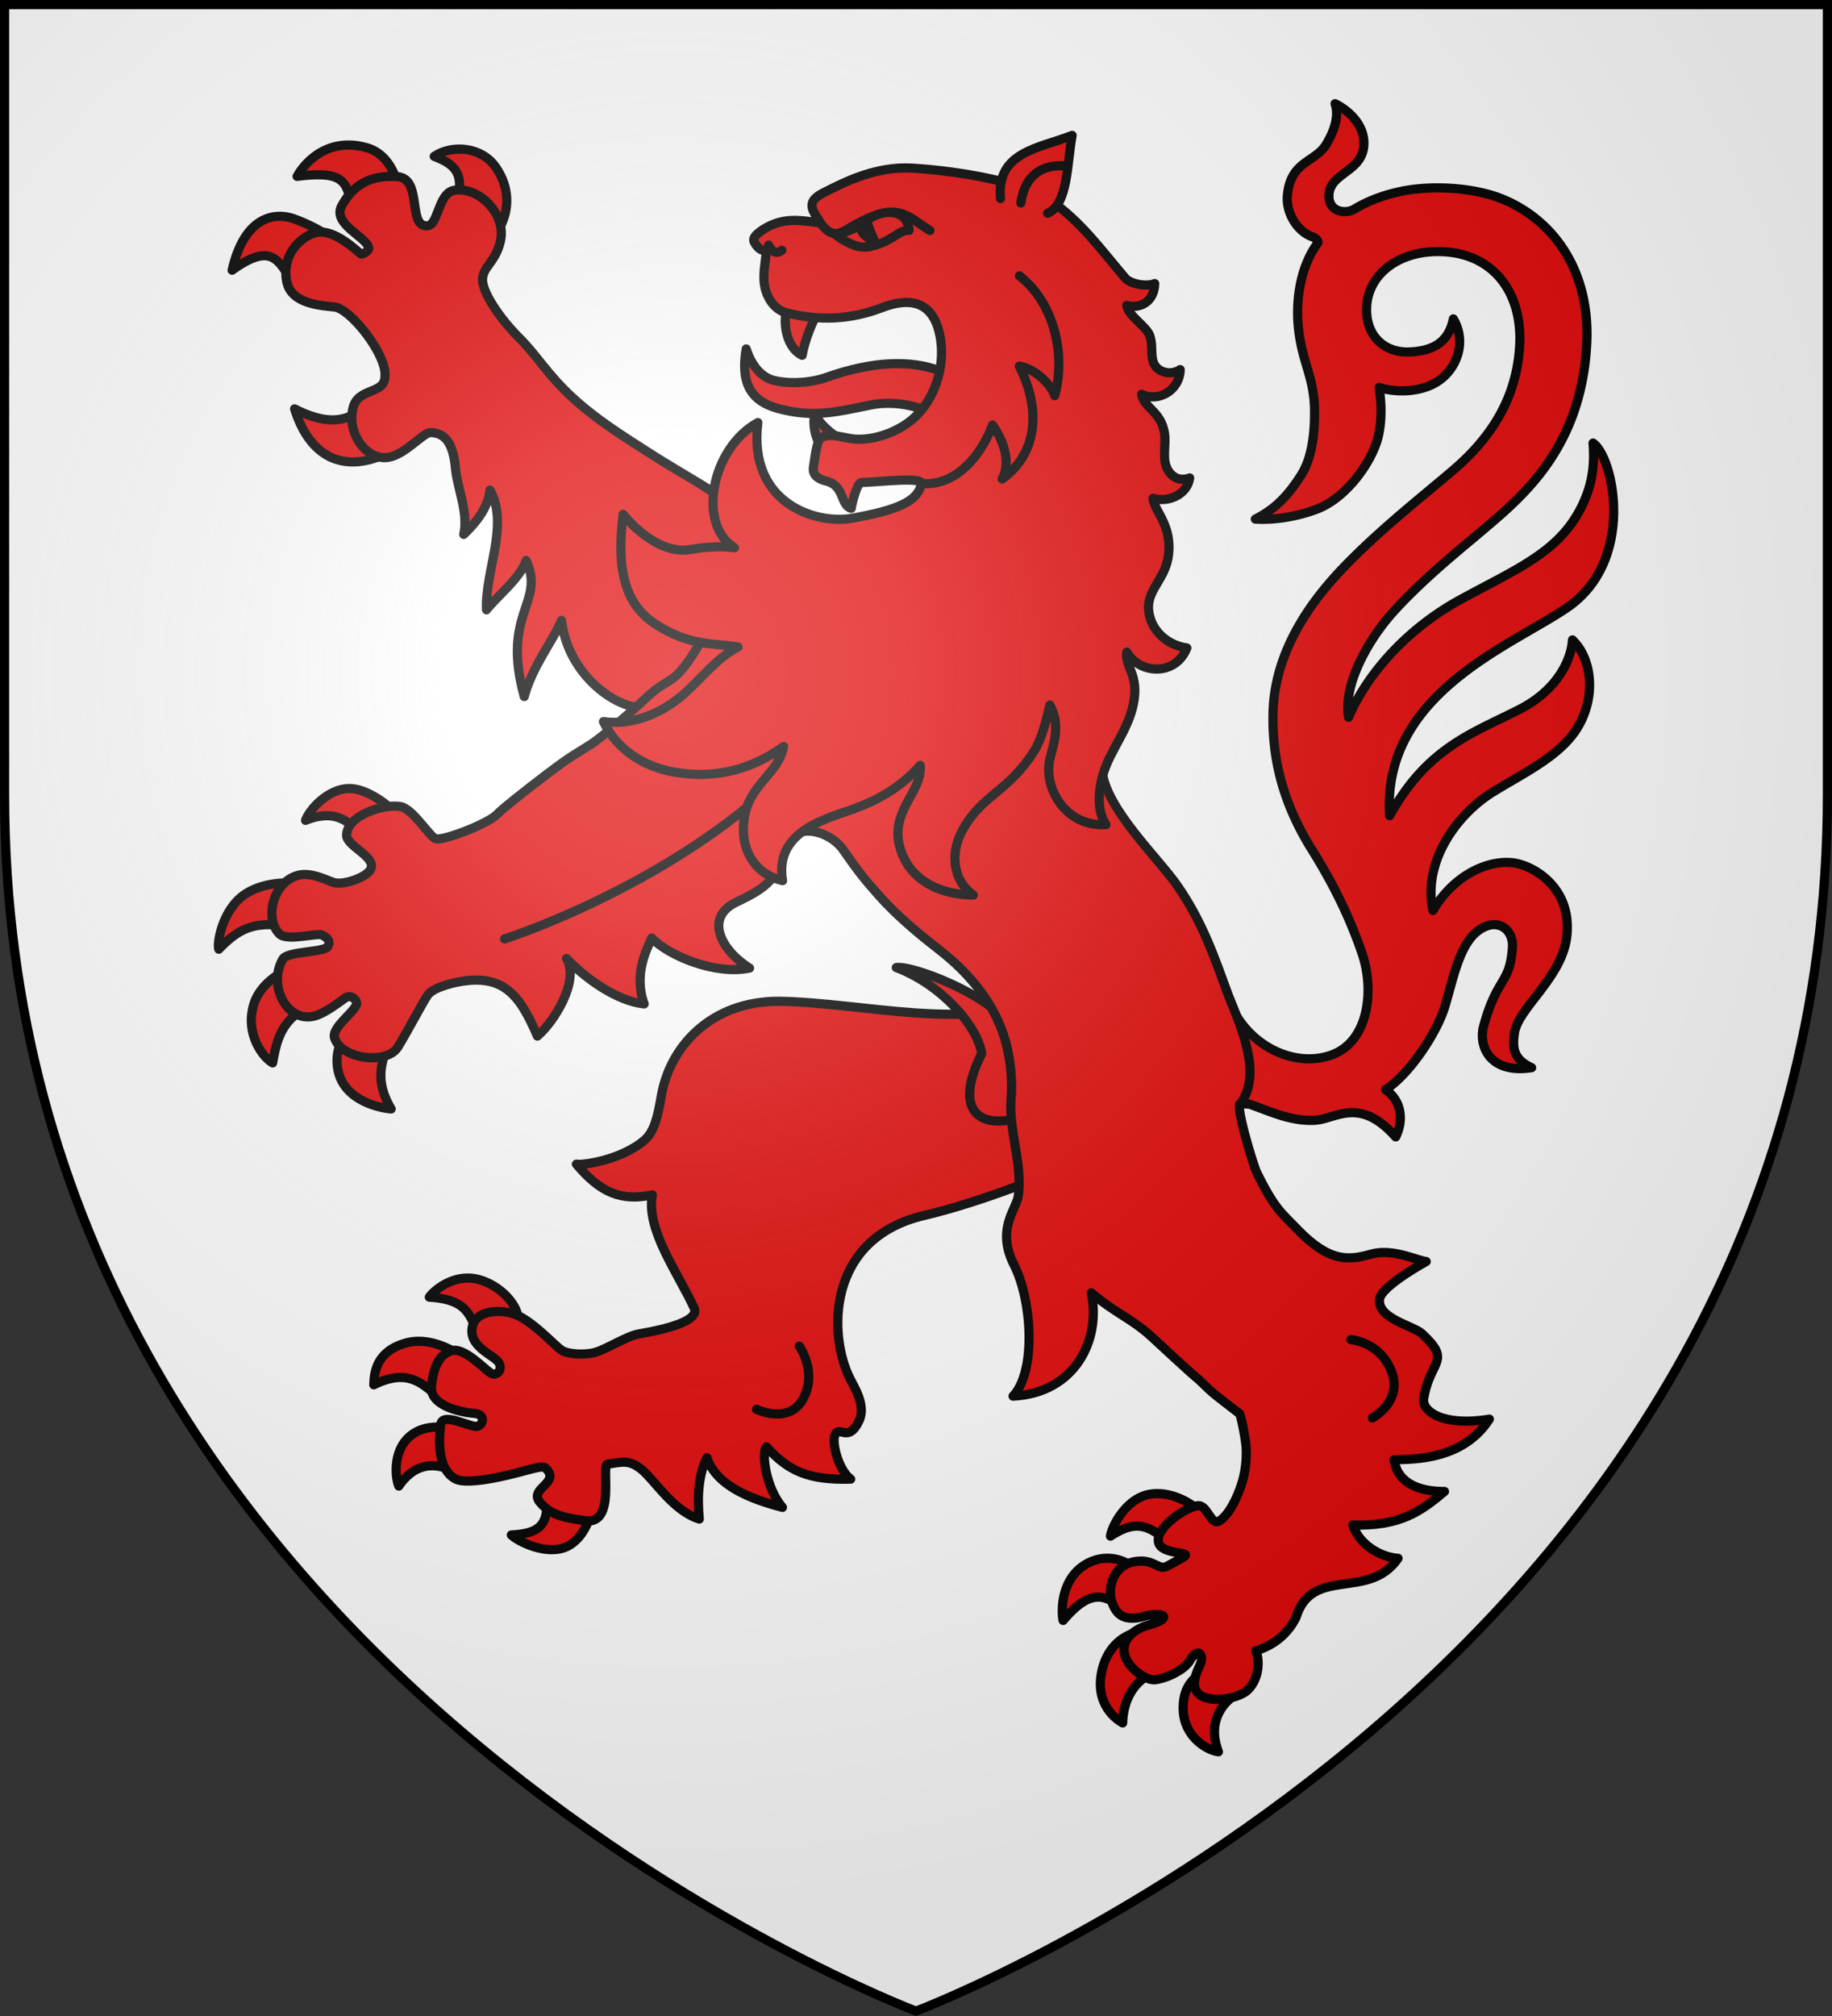
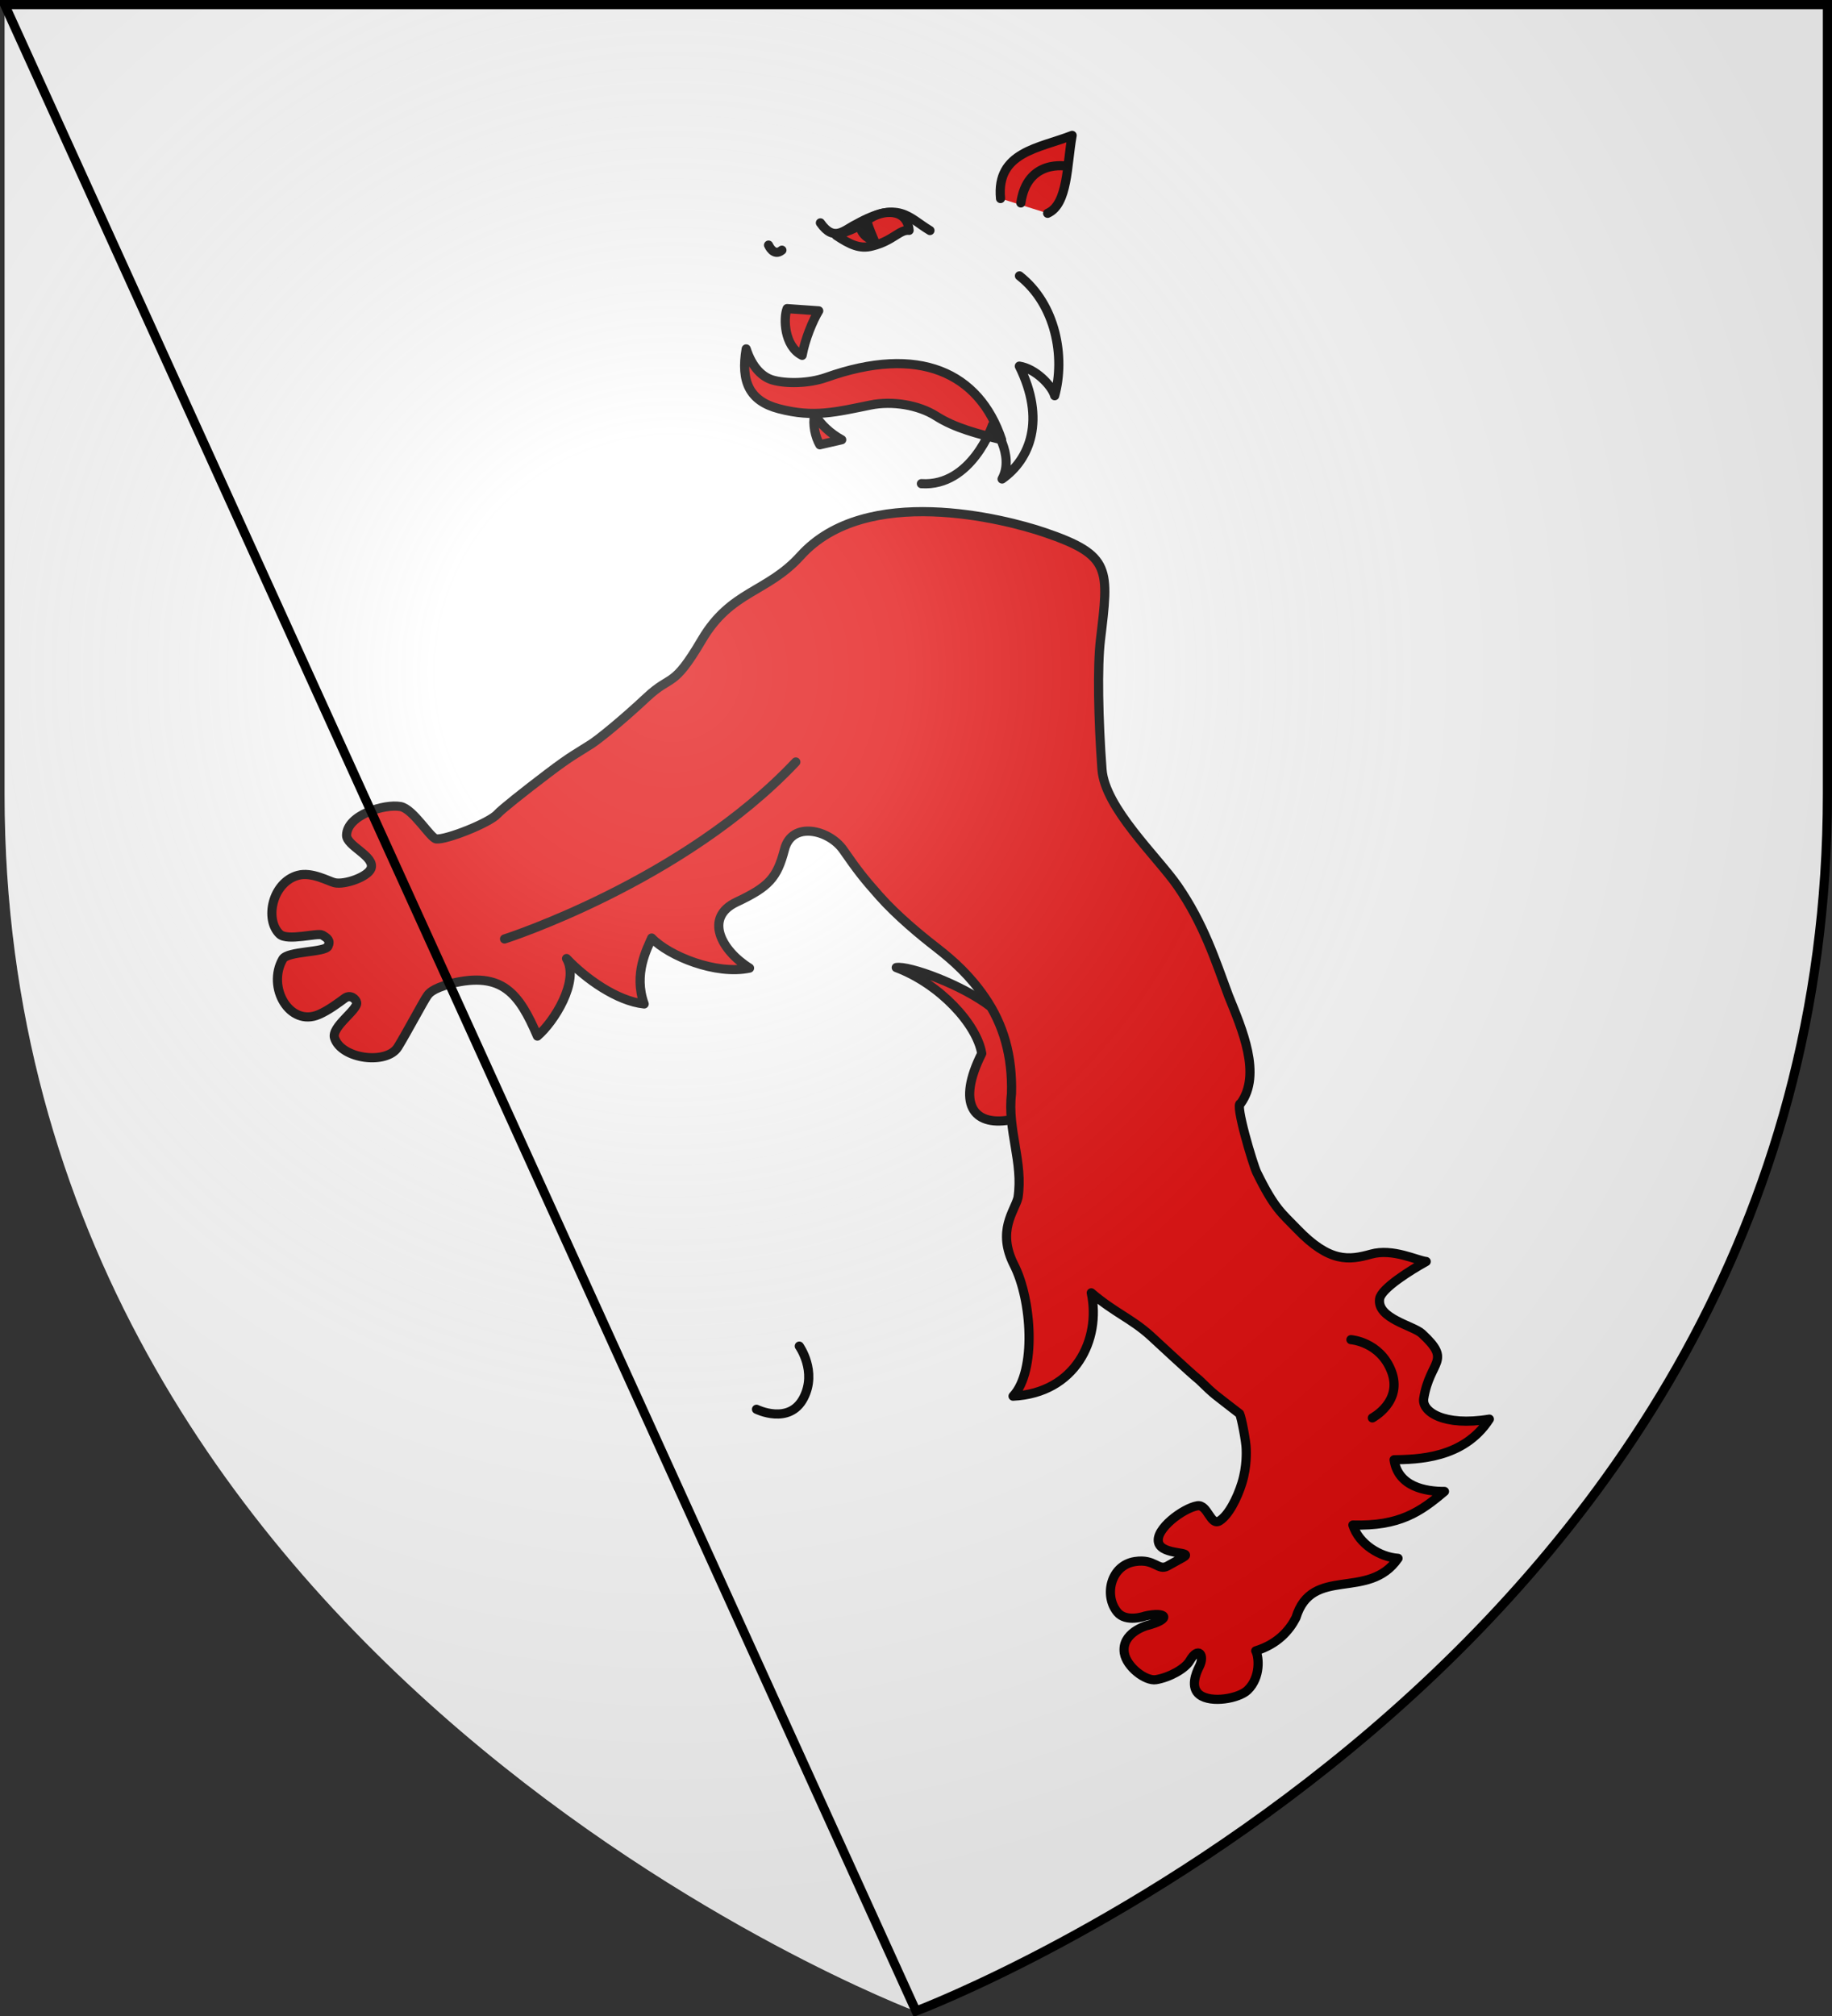
<svg xmlns="http://www.w3.org/2000/svg" width="600" height="660" viewBox="-300 -300 600 660">
  <rect x="-300" y="-300" width="600" height="660" fill="#333333" stroke="none" />
  <radialGradient id="a" cx="-80" cy="-80" r="405" gradientTransform="matrix(1 0 0 1 0 -.05)" gradientUnits="userSpaceOnUse">
    <stop offset="0" stop-color="#fff" stop-opacity=".31" />
    <stop offset=".19" stop-color="#fff" stop-opacity=".25" />
    <stop offset=".6" stop-color="#6b6b6b" stop-opacity=".125" />
    <stop offset="1" stop-opacity=".125" />
  </radialGradient>
  <path fill="#fff" d="M-298.5-298.5h597v258.543C298.5 246.291 0 358.5 0 358.5S-298.5 246.291-298.5-39.957z" />
  <g fill="#e20909" stroke="#000" stroke-linecap="round" stroke-linejoin="round" stroke-width="3">
    <g fill-rule="evenodd">
-       <path d="M-185.691-41.844c-6.672.06-12.817 6.552-14.242 10.419 7.207-2.862 12.14-1.53 16.321 2.85l10.69-7.517s-5.694-4.973-11.428-5.688a10 10 0 0 0-1.341-.064m-20.065 30.876c-3.63.02-9.339.628-13.982 3.71-7.277 4.832-9.31 15.807-8.6 18.008 7.168-7.446 12.588-9.652 25.874-6.862l.306-14.674s-1.42-.193-3.598-.182m3.36 26.792s-11.663 3.726-14.489 12.977c-3.014 9.867 3.276 17.64 6.175 19.17 1.287-6.904 2.808-16.797 16.362-19.522zm17.05 18.832c-2.076 4.023-5.87 10.057-3.545 17.28 2.832 8.797 13.883 10.894 17 11.108-5.381-9.18-3.669-15.583.672-24.463zM79.392 188.978a14.7 14.7 0 0 0-2.997.23c-7.429 1.371-12.187 10.138-12.705 13.693 7.182-4.612 12.004-4.959 19.676 2.964 2.448-2.878 6.096-6.835 9.764-10.836-.967-1.21-6.826-5.906-13.738-6.051m-16.067 21.178c-2.192-.107-4.693.32-7.215 1.682-9.404 5.075-8.395 17.154-7.915 18.665 8.343-9.866 13.897-9.788 21.02-1.947l1.427-15.561c-.832-1.03-3.663-2.66-7.317-2.839m9.84 24.024s-9.436 1.144-12.186 12.423c-2.747 11.267 4.734 16.39 6.707 17.444.299-8.66 4.603-15.874 14.923-18.154zm21.073 13.01c-2.265 1.637-6.936 4.064-6.723 12.5.228 9.074 8.098 13.441 11.529 13.81-3.168-8.494-.086-14.788 5.472-18.635zM-146.85 118.414c-6.992.028-11.97 5.232-12.55 6.249 12.845.84 13.454 5.896 16.906 14.89 4.897-3.558 9.22-6.608 12.05-8.245.248-2.076-2.848-8.2-10.122-11.486-2.225-1.004-4.326-1.416-6.284-1.408m-15.658 20.7c-1.428-.027-2.882.111-4.348.502-10.725 2.857-10.569 11.025-10.722 13.742 11.876-5.774 16.24.001 23.118 5.706l5.777-14.934c-2.12-1.48-7.64-4.898-13.825-5.016m14.82 29.78s-9.398-3.866-16.267.05c-7.406 4.222-6.836 14.158-5.43 17.57 6.294-9.211 14.528-7.44 20.677-3.11zm26.357 19.11c1.934 12.075-2.856 14.007-11.2 14.524 2.832 2.598 12.314 6.924 18.592 3.609 6.898-3.642 8.655-14.452 7.97-14.727zm-64.465-440.523c-9.878-.059-15.418 7.506-16.893 10.261 17.61-2.219 15.957 2.9 18.926 13.415l15.382-5.994c-1.242-5.52-3.436-14.483-11.485-16.8-2.13-.614-4.101-.87-5.93-.882m36.994 1.353c-3.317-.149-6.592.721-8.973 2.37 6.815 2.626 10.533 5.641 6.811 16.928l12.81 8.989c3.347-3.85 6.984-12.75.676-22.174-2.7-4.034-7.06-5.922-11.324-6.113m-58.855 22c-5.89-.324-13.05 3.292-16.314 17.632 15.637-11.202 15.42-.03 22.917 7.624l10.814-17.403s-5.788-4.326-13.59-7.085a13.9 13.9 0 0 0-3.827-.767m30.45 57.963c-6.686 10.234-15.275 10.684-26.317 5.05 6.612 21.022 22.784 21.21 37.726 9.917zM130.47 66.769c7.014-.296 14.594-8.059 26.635 5.433 2.505-5.051 2.254-11.566-3.304-15.475 8.18-5.308 16.96-19.016 19.426-27.241 3.214-10.718 5.247-23.247 13.751-26.347 4.512-1.645 8.736 1.597 8.347 7.143-.843 12.038-5.016 9.449-9.439 25.7-1.66 6.102 1.618 15.675 15.735 13.563-5.976-2.758-6.292-6.4-5.647-11.213 1.12-8.357 15.663-18.144 17.184-31.872 1.789-16.147-11.405-23.413-17.952-24.037-8.766-.836-19.448 4.683-25.904 15.634-3.41-15.948 7.747-31.46 19.846-38.88 10.137-6.216 21.65-11.657 27.292-20.612 6.36-10.097 5.08-22.802-1.445-29.061-.333 6.039-4.563 16.182-17.228 22.676-15.374 7.884-30.237 12.407-42.652 34.873-2.605-40.194 40.498-55.86 58.407-68.303 22.226-15.445 14.967-49.098 8.22-53.693.39 5.636.624 14.46-6.091 24.894-7.768 12.071-21.35 17.543-37.738 26.56-16.299 8.968-29.83 23.294-36.246 38.327-1.77-10.146 5.745-24.843 15.209-35.135 9.802-10.66 21.512-20.006 28.172-25.651 13.265-11.245 32.59-26.81 34.595-60.94 1.416-24.003-10.53-40.811-27.275-47.827-9.82-4.114-24.218-4.73-34.132-2.507-4.974 1.115-9.933 2.83-14.59 5.629-3.277 1.97-8.934.758-8.365-4.964.67-6.742 10.298-7.239 11.323-15.14.846-6.518-4.109-11.758-9.352-14.35 1.312 3.992-.11 8.624-2.862 13.245-3.586 6.023-11.706 5.381-12.764 16.777-.524 5.7 3.278 12.124 8.672 13.72.64.39 1.712 1.252 1.256 1.878-5.953 8.168-7.03 18.976-6.427 26.47 1.007 12.516 5.336 16.928 5.392 28.518.018 3.613.012 14.03-4.334 20.898-5.358 8.465-9.944 11.82-15.05 14.486 7.204.452 14.905-1.22 20.295-3.31 9.963-3.866 18.418-16.174 20.1-24.334 1.119-5.433.866-10.512.153-15.46 4.877 1.65 13.37 1.884 19.31-2.051 6.101-4.041 9.48-12.772 4.993-20.387-1.55 7.717-6.707 10.516-14.45 10.823-7.367.293-13.256-4.31-13.9-12.31-.947-11.793 9.08-20.385 22.862-20.549 18.258-.217 28.178 13.19 27.209 30.733-.971 17.583-9.68 30.526-21.993 40.992-10.579 8.992-21.71 17.727-32.72 28.654-8.586 8.522-25.5 26.589-26.067 50.544-.42 17.75 4.743 32.105 12.821 45.038 8.079 12.933 12.864 23.707 16.31 33.735 4.143 12.055 2.202 28.504-9.473 33.118-12.093 4.778-28.51-2.462-34.337-18.238-2.073 11.528-4.9 35.374 6.774 34.48 7.068 2.435 13.436 5.684 21.448 5.346" />
-       <path d="M-45.054 27.794c-21.944-.009-35.547 14.642-38.36 30.99C-84.62 65.8-85.76 70.6-89.04 73.363c-8.046 6.773-20.98 8.207-22.184 7.756 7.728 9.207 14.564 12.29 24.872 10.054-2.148 11.335 8.281 25.396 13.668 37.002 1.818 3.92-7.32 6.681-18.302 8.566-3.574.614-10.584 5.015-14.02 5.973-3.556.991-8.928.645-10.991-.63-2.133-1.318-9.826-9.99-15.67-11.91-5.44-1.786-12.248-.762-13.513 3.667-2.015 7.068 7.383 9.895 8.636 12.394 1.211 2.417-.872 4.351-2.634 3.337-2.09-1.203-8.83-8.69-12.995-7.368-3.139.997-5.723 3.812-6.513 11.609-.67 6.609 10.144 8.627 14.234 8.94 3.329.254 2.895 3.55.89 4.176-2.16.674-11.59-4.975-12.126-.497s-1.238 14.238 4.679 17.663c4.652 2.694 22.14-2.42 24.143-2.925 2.385-.601 4.714-1.302 5.49-.584 5.275 4.877-5.517 6.619-1.863 11.147 3.883 4.813 9.496 5.256 14.672 6.108 10.634 1.752 5.24-18.4 7.59-18.523 5.076-.705 7.063-1.481 11.154 1.82 4.09 3.303 10.237 13.512 18.85 16.174-.75-7.806-.133-14.826 2.505-20.072 2.992 8.958 13.776 13.398 24.728 16.252-5.481-6.406-6.979-18.029-5.225-19.802 7.2 8.019 13.97 10.938 27.568 10.549-4.048-3.006-6.118-11.779-5.224-14.246 1.372-3.786 4.339 2.806 7.985-4.885 2.299-4.848-1.41-10.692-2.946-13.713-7.049-13.857-8.115-45.94 24.44-53.517 17.707-4.12 44.463-14.408 46.779-17.32 18.459-23.213 1.418-42.827-8.106-54.081-24.094 11.497-58.889 1.704-86.584 1.317M-150.803-146.404c.514 5.868 4.308 14.34 2.677 21.363 4.228-3.998 8.11-9.05 8.59-14.499 6.391 11.247-1.75 26.939-1.132 39.183 3.269-4.246 11.192-10.498 12.975-16.148 6.428 13.907-8.23 17.055-.616 44.55 2.65-9.928 9.376-18.138 12.206-24.944 2.17 18.897 20.327 31.374 30.558 28.243 23.46 30.59 51.71 18.68 50.345-14.594 0 0-22.175-49.052-27.91-53.285-6.227-4.595-14.15-8.744-23.184-14.51-10.197-6.51-18.566-11.734-26.474-19.05-7.908-7.314-11.714-13.876-16.893-19.013-7.292-7.23-12.134-15.26-12.29-18.99-.19-4.562 4.23-5.784 5.869-13.03 1.95-8.62-6.91-17.867-15.152-16.585-4.698.73-5.203 9.472-7.739 11.232-.598.414-1.314.558-2.233.29-4.818-1.41-.853-15.412-8.638-15.966-7.784-.554-13.99 1.814-18.197 9.449-3.383 6.137 8.34 10.323 8.782 13.928.099.808-1.6 1.98-2.423 1.96-.543-.013-8.923-9.048-15.48-6.862-5.109 1.703-10.65 7.692-8.903 15.999 1.51 7.183 11.02 7.695 15.587 8.183 5.414.579 17.519 16.032 16.542 22.994-.3 5.612-8.64 3.403-10.394 9.838-2.25 8.252 4.206 17.5 11.469 16.4 5.433-.822 11.269-7.895 13.74-8.127 5.99-.033 7.748 5.475 8.318 11.99" />
      <path d="M-6.466 16.76C7.833 22.13 19.962 35.372 21.53 44.89c-8.24 16.423-2.803 23.765 8.972 21.8 9.61-1.598 9.626-9.27 7.094-18.122-2.258-7.897-5.694-13.232-13.01-18.88C15.031 22.312-2.36 16.037-6.467 16.759" />
      <path d="M124.43 229.612c5.259-17.263 23.818-5.382 33.448-19.446-5.852-.38-12.836-4.617-14.795-10.903 15.263.456 22.156-4.326 30-10.988-6.146.036-15.216-1.497-16.503-10.371 7.35-.146 22.742-.21 31.2-13.308-14.923 2.491-22.185-2.465-21.497-6.75 2.033-12.67 9.438-11.988-.607-21.257-2.823-2.605-14.81-4.929-13.834-11.378.518-3.421 10.427-9.547 15.255-12.214-3.091-.34-10.928-4.413-18.082-2.415s-13.531 2.888-24.216-8.24c-4.913-5.137-7.333-6.494-13.221-18.544-1.184-2.422-7.322-22.887-5.27-22.513 6.99-9.581.475-24.364-3.977-35.358C97.996 14.201 94.16 2.352 85.689-9.926c-6.506-9.431-23.844-25.551-24.775-38.175-1.217-16.363-1.526-33.83-.515-42.342 2.772-23.32 3.749-27.751-18.34-35.259-13.058-4.438-58.416-16.083-79.887 7.669-10.97 12.136-22.779 11.322-32.321 27.528-9.542 16.207-9.758 11.05-18.023 18.782-8.264 7.733-15.747 13.734-18.113 15.268-4.734 3.068-6.402 3.68-14.367 9.731s-15.08 11.706-16.407 13.191c-2.655 2.97-16.87 8.55-20.038 8.189-1.955-.224-7.52-9.824-11.692-10.6-5.231-.974-17.55 2.715-17.696 9.362-.078 3.56 9.495 6.94 7.98 10.933-1.03 2.718-8.57 5.407-11.916 4.637-1.912-.44-7.428-3.645-11.958-2.43-8.463 2.273-11.044 14.493-6.028 19.254 2.55 2.42 12.474-.55 13.965.318 1.69.982 2.771 1.755 1.865 3.665-.982 2.072-13.268 1.52-14.818 4.218-5.276 9.19 2.233 22.294 11.84 18.117 3.226-1.402 6.311-3.757 8.471-5.327 1.917-1.393 3.701.355 3.895 1.407.44 2.393-8.42 7.99-7.234 11.62 2.28 6.981 17.12 8.803 20.73 2.974 2.8-4.524 8.498-15.251 9.57-16.708.536-.728 1.368-2.36 8.008-4.135 16.567-3.987 22.1 3.226 28.117 17.234 5.392-4.556 13.901-18.012 9.55-25.38 6.157 6.513 16.517 13.93 25.421 14.862-3.586-9.877 1.034-18.194 2.458-21.577 5.69 5.899 21.052 12.183 32.051 9.834-9.46-5.923-14.859-16.62-4.266-21.614s13.293-7.87 15.725-17.252 14.614-6.443 19.236.182c4.623 6.626 6.476 9.074 11.84 15.11C-6.214-.146 1.548 6.242 6.623 10.17c5.736 4.437 11.073 9.299 15.893 16.315 6.173 8.988 9.082 19.16 8.76 31.527-1.409 11.918 3.912 22.456 2.128 34.065-1.07 4.41-7.037 10.791-1.271 22.093 5.767 11.301 7.385 34.645-.348 42.909 20.372-1.017 28.87-18.528 25.614-33.83 7.775 6.605 13.069 8.366 19.377 14.04 2.39 2.15 13.217 12.318 15.924 14.445 5.517 5.39 4.77 4.45 13.288 11.106.611 1.204 2.162 9.428 2.155 11.547-.002.613.335 5.514-1.404 11.14-1.54 4.977-4.39 10.549-7.314 12.353-3.01 1.858-3.851-5.509-7.315-4.915-4.581.785-13.909 7.653-12.664 12.073 1.21 4.3 11.895 2.677 7.96 4.854l-5.032 2.784c-3.093 1.71-4.108-2.466-10.653-1.457-8.044 1.24-10.201 11.168-5.807 16.545 2.891 3.537 9.074 1.303 9.074 1.303 6.87-1.585 9.226.882.562 3.13 0 0-8.363 2.342-7.319 8.972.712 4.522 6.973 9.3 10.382 8.723 4.523-.765 9.59-3.63 11.063-6.205 2.765-4.83 5.05-1.927 3.106 1.917-1.105 2.185-3.009 6.85.102 9.213 3.79 2.881 12.89 1.237 15.729-1.51 4.346-4.204 3.72-10.927 2.656-12.85 7.206-2.225 11.032-6.71 13.16-10.845" />
    </g>
    <path fill="none" d="M-134.757 7.401s58.323-18.648 95.399-57.94m181.805 189.12s9.467.664 13.225 10.267c3.918 10.015-6.21 15.348-6.21 15.348m-187.687-23.498s5.915 8.246 1.425 16.934c-4.683 9.06-15.437 3.742-15.437 3.742" />
    <path fill-rule="evenodd" d="M28.045-156.02c-7.775-1.952-15.276-3.82-21.447-7.758-5.748-3.668-14.418-5.055-21.437-3.634-11.292 2.286-18.588 4.238-30.062 1.228-9.662-2.534-12.543-8.873-10.712-19.59 2.015 6.243 5.424 9.257 8.682 10.197 4.191 1.209 11.674 1.22 17.524-.857 30.286-10.754 50.1-1.694 57.452 20.413" />
    <path fill-rule="evenodd" d="M-42.212-198.965c-1.243 3-1.036 12.33 4.921 15.295.944-5.298 3.52-11.435 5.432-14.565zm9.045 34.636c-.756 3.257.172 7.402 1.667 9.94l7.171-1.646c-3.654-2.004-6.904-4.973-8.838-8.294" />
-     <path fill-rule="evenodd" d="M62.191-30.035c-3.011-4.506-2.548-11.306-.793-16.913 2.393-7.646 7.96-13.886 9.761-22.37 2.098-9.926-2.908-12.324-2.126-17.218 4.14 7.37 16.078 7.935 19.67-1.334-5.311-.75-10.11-4.278-11.822-9.252-3.083-8.957 4.522-12.054 5.751-20.73 1.452-10.234-4.614-14.693-5.001-19.026 5.088 1.553 11.268-1.303 12.005-6.654-2.702 1.002-5.472.306-7.176-2.67-2.044-3.57-.407-8.267-1.094-12.147-1.276-7.204-6.78-8.088-7.486-12.574 5.365 2.715 12.512-1.19 12.642-8.077-1.988 1.29-4.568 1.464-6.71.129-3.853-2.4-1.798-7.005-3.235-11.224-1.041-3.056-7.196-6.58-7.54-9.917 4.638 1.263 9.06-1.46 9.141-7.16-2.417 1.075-7.889.294-9.698-1.846-8.467-10.017-14.425-18.307-24.406-25.355-8.091-5.713-29.01-9.606-45.22-10.58-11.948-.717-22.095 4.447-29.425 8.204-6.388 3.274-2.401 6.589-.74 9.716-5.462-.672-10.126-1.61-15.291.4-2.98 1.159-6.866 3.686-6.552 5.363.182.968 2.304 4.118 4.116 2.966-.118 3.757-.866 5.891-.754 9.79.148 5.127 3.08 9.822 7.254 10.886 11.067 2.82 21.223 2.241 31.417-1.65 13.803-5.27 18.15 2.543 19.252 10.97 1.11 8.497-1.686 19.023-9.329 25.608-3.968 3.419-11.248 6.792-18.327 6.476-3.974-.177-7.81-2.155-11.293-.627-1.775.778-2.237 6.623-2.771 9.822-.418 2.498 1.502 3.869 4.155 4.514 6.148 1.494 4.555 7.913 8.223 8.935.245-1.678 1.875-8.422 3.385-8.465 6.07-.175 20.02-1.902 19.59.392-1.088 5.77-7.685 8.599-22.681 11.312-11.634 2.104-34.139-4.669-30.865-31.317-15.212 8.301-20.037 33.288-7.669 40.979-4.45-.607-9.372-.27-14.762.613-8.009 1.312-16.541-5.187-21.706-11.533-2.382 18.971 1.03 29.71 10.612 35.934 11.387 7.397 19.3 6.092 27.024 7.484-6.496 3.304-11.168 9.369-17.115 14.816-6.682 6.12-16.351 11.016-26.969 9.6 4.442 9.154 13.004 14.777 23.433 16.564 14.073 2.413 25.791-1.405 35.562-8.421-1.673 9.017-10.988 12.176-12.829 23.076-1.645 9.74 2.728 18.513 12.511 20.854-2.64-15.624 13.047-19.922 22.313-23.15 8.77-3.055 16.412-7.378 22.758-14.614.902 9.233-11.424 15.606-5.857 29.19C-.734-11.132 8.596-7.063 18.782-6.978c-6.49-4.449-7.96-13.524-3.382-21.565 6.572-11.547 14.673-12.09 23.257-25.504 2.277-3.559 3.894-9.476 5.196-15.138 3.49 6.463 1.355 12.288.057 17.419-2.438 9.637 5.181 22.6 18.281 21.731" />
    <path fill-rule="evenodd" d="M27.685-235.007c-1.467-15.313 12.688-16.452 23.45-20.668-1.765 9.76-1.332 22.56-8.027 25.505" />
    <path fill="none" d="M49.49-245.567s-13.088-2.635-15.148 12.007m-82.64 13.807s1.66 3.925 4.377 1.66m12.61-8.94c4.505 6.433 7.788 2.33 11.773.414 14.048-7.86 17.046-2.134 24.106 2.085m-2.805 82.881c16.462 1.043 23.288-19.198 23.288-19.198s7.448 9.731 3.142 17.666c9.24-6.493 14.316-19.466 5.646-36.945 5.373.821 10.7 6.447 11.58 9.675 3.496-12.603.436-29.835-11.532-39.226" />
    <path fill-rule="evenodd" d="M-26.103-222.896c4.394 2.918 7.712 4.572 11.852 3.414 6.728-1.666 8.897-5.464 11.993-5.103-.667-7.46-8.907-6.899-13.583-3.413-.556.333.897 3.778 2.13 6.676-1.114-.058-4.364-1.655-4.649-4.998-1.796 1.261-4.403 2.093-7.743 3.424" />
  </g>
  <path fill="url(#a)" d="M-298.5-298.5h597V-40C298.5 246.2 0 358.39 0 358.39S-298.5 246.2-298.5-40z" transform="matrix(1 0 0 1 0 .05)" />
-   <path fill="none" stroke="#000" stroke-width="3" d="M-298.5-298.5h597v258.503C298.5 246.206 0 358.398 0 358.398S-298.5 246.206-298.5-39.997z" />
+   <path fill="none" stroke="#000" stroke-width="3" d="M-298.5-298.5h597v258.503C298.5 246.206 0 358.398 0 358.398z" />
</svg>